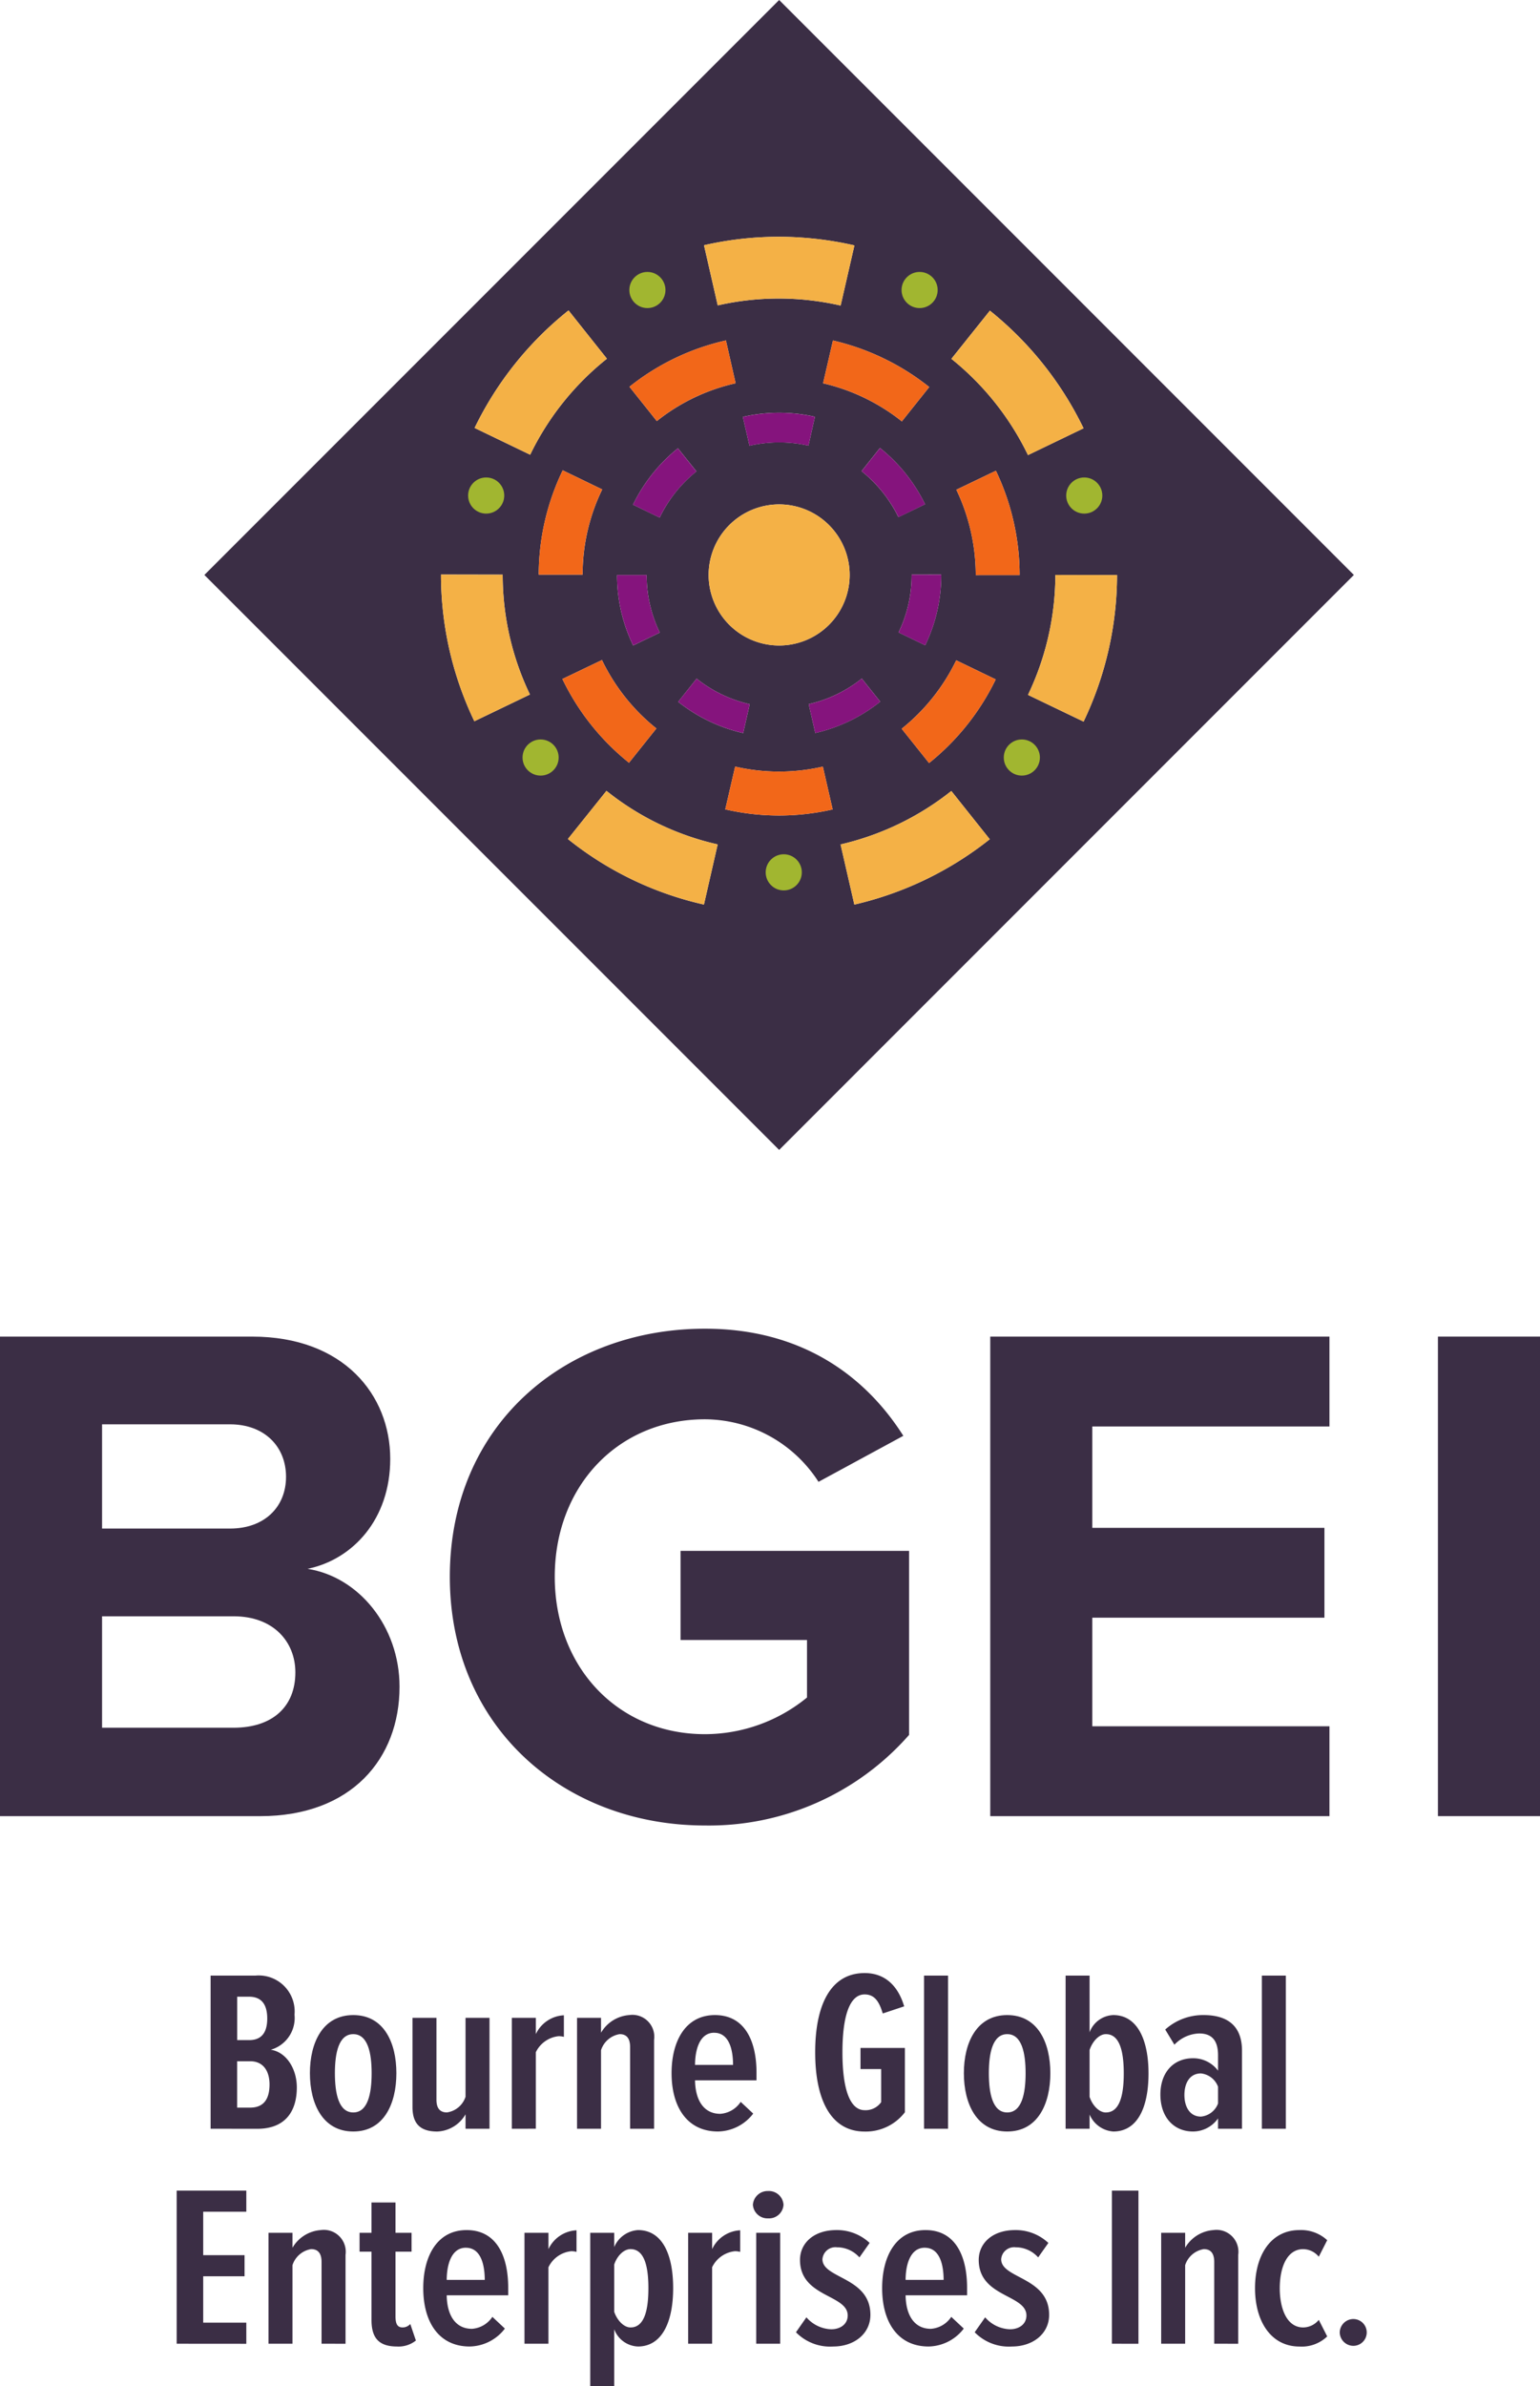
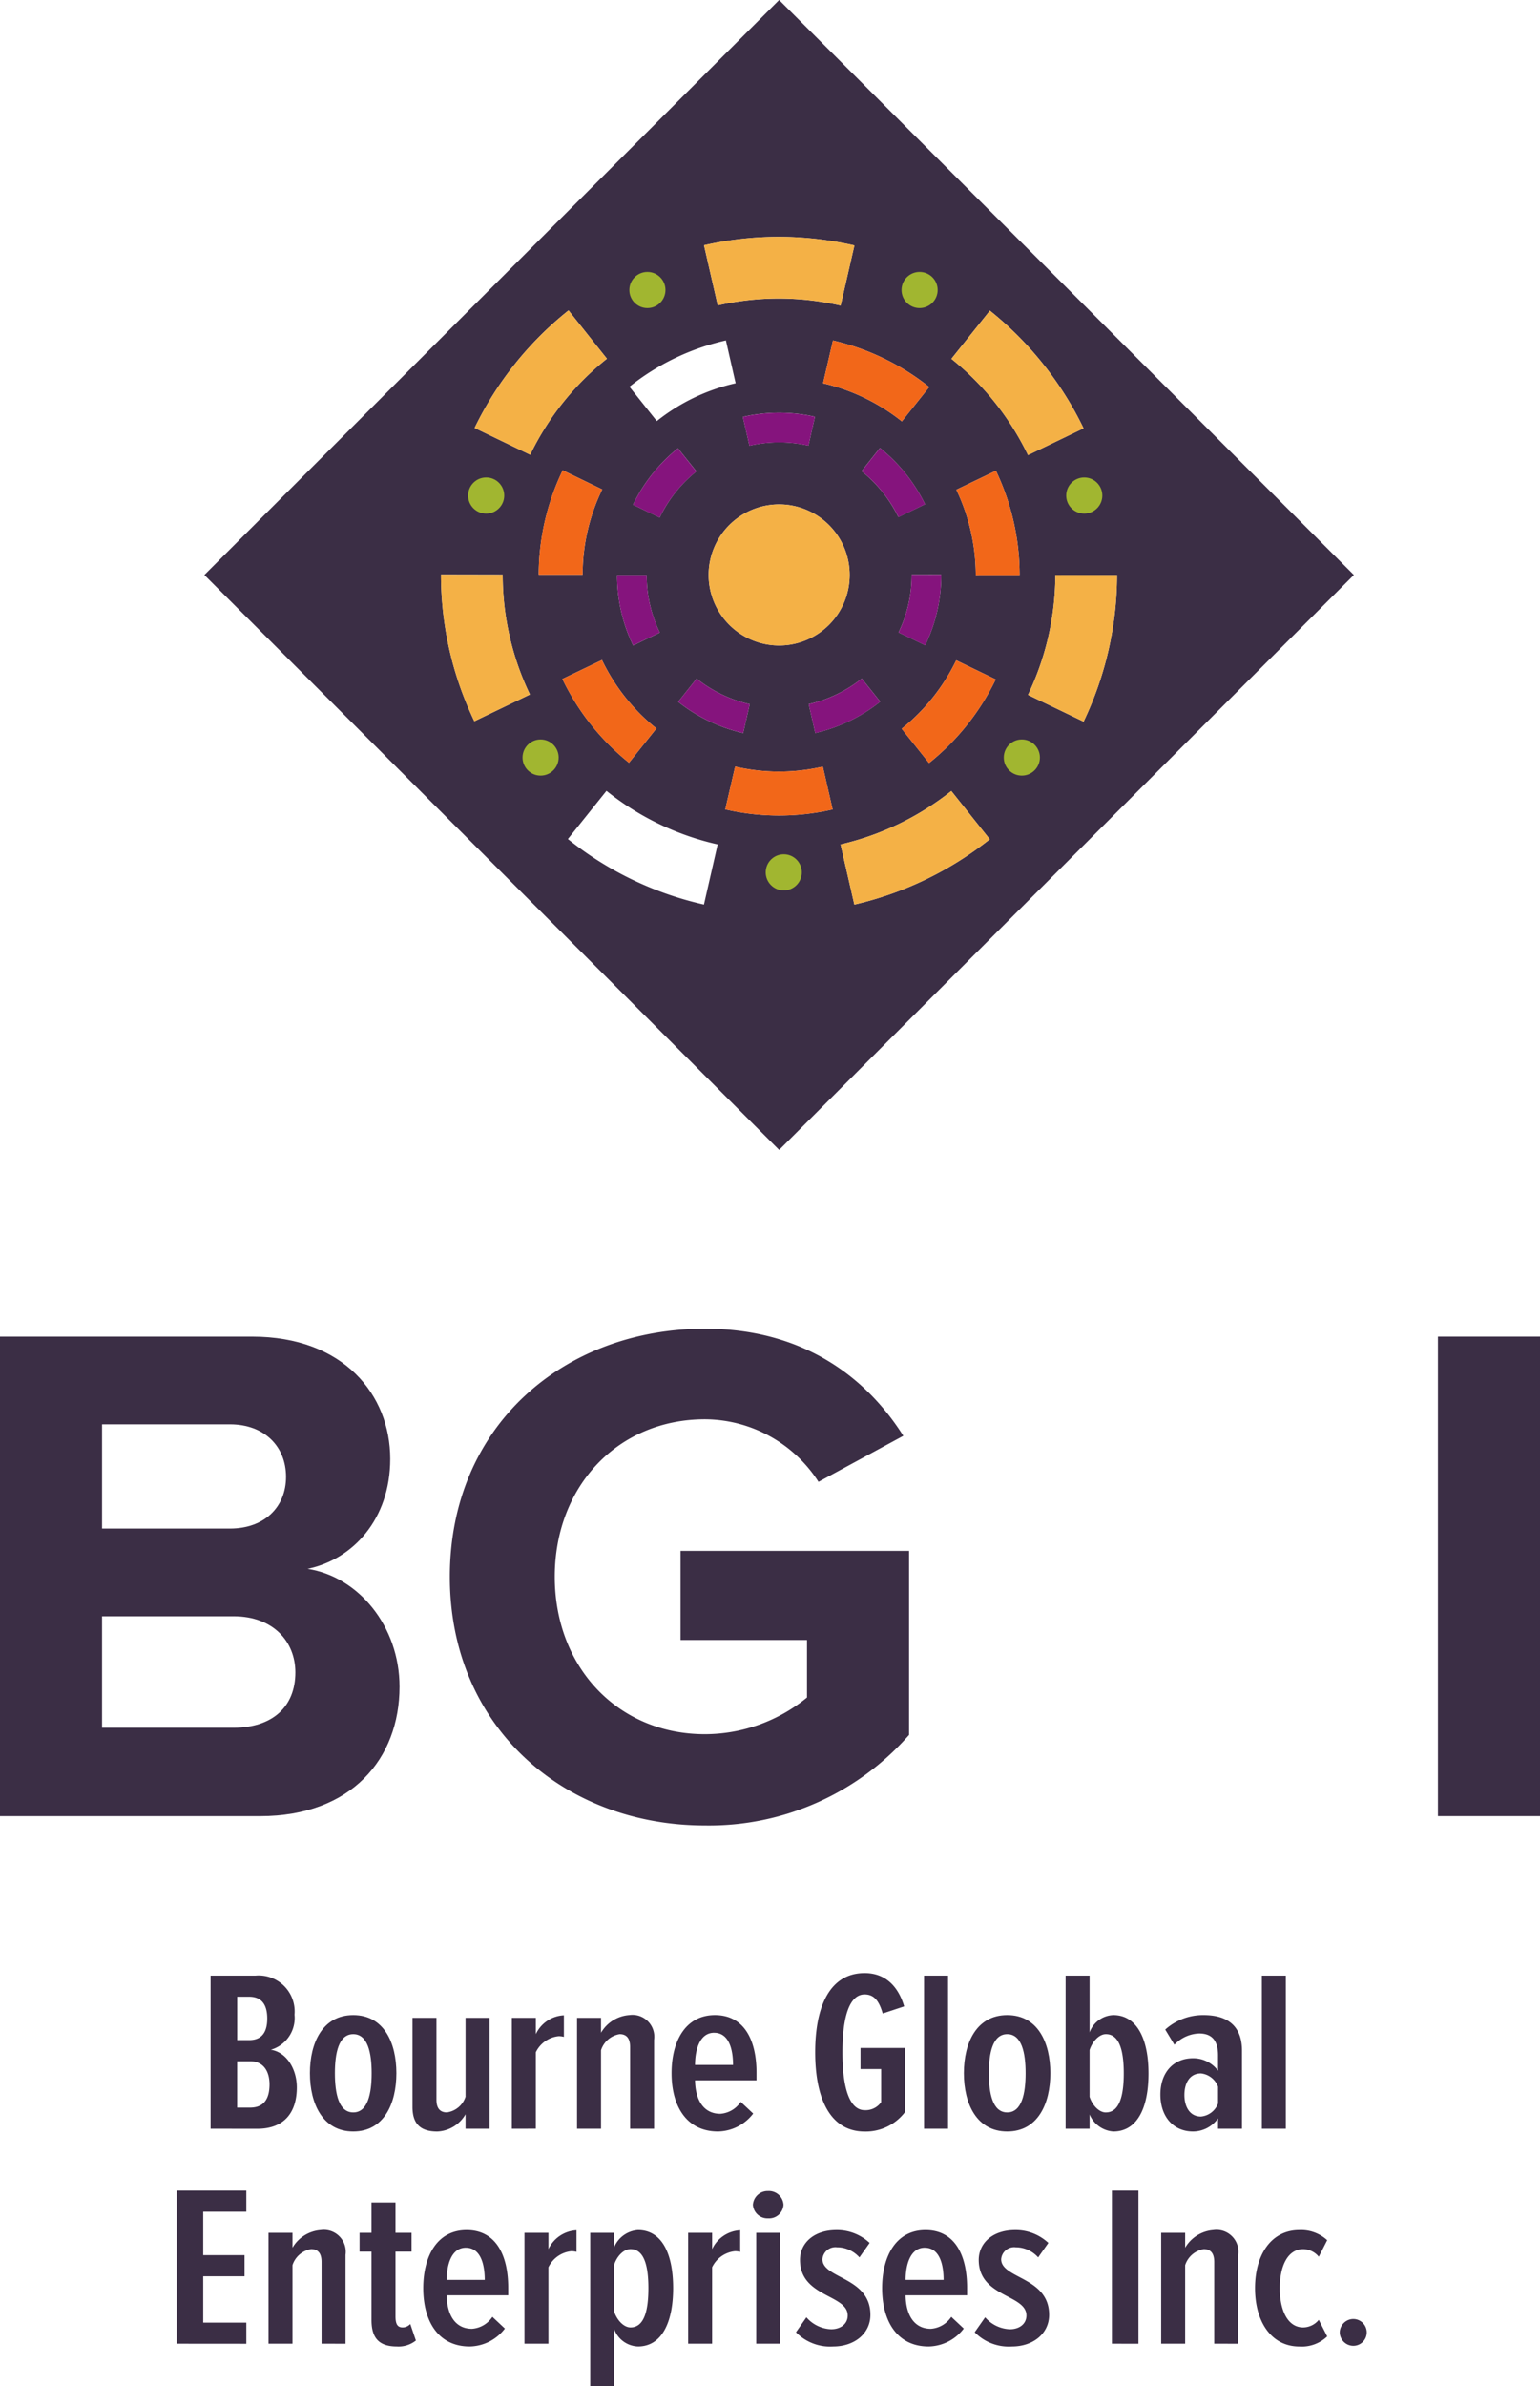
<svg xmlns="http://www.w3.org/2000/svg" width="167.619" height="259.607" viewBox="0 0 167.619 259.607">
  <g id="bgei-logo-vert" transform="translate(-185.339 -267.452)">
    <path id="Path_296" data-name="Path 296" d="M208.262,499.07V482.406h4.886a3.914,3.914,0,0,1,4.248,4.247,3.6,3.6,0,0,1-2.582,3.822c1.694.251,2.832,2.074,2.832,4.1,0,2.624-1.277,4.5-4.3,4.5Zm6.164-11.992c0-1.374-.5-2.373-1.972-2.373h-1.3v4.721h1.3C213.926,489.426,214.426,488.452,214.426,487.078Zm.249,7.17c0-1.4-.638-2.523-2.11-2.523h-1.416v5.047h1.416C214.037,496.772,214.675,495.847,214.675,494.248Z" fill="#3b2e45" />
    <path id="Path_297" data-name="Path 297" d="M219.071,493.024c0-3.323,1.388-6.321,4.72-6.321s4.692,3,4.692,6.321-1.36,6.346-4.692,6.346S219.071,496.347,219.071,493.024Zm6.719,0c0-2.2-.416-4.247-2-4.247s-2,2.048-2,4.247c0,2.224.416,4.273,2,4.273S225.79,495.248,225.79,493.024Z" fill="#3b2e45" />
    <path id="Path_298" data-name="Path 298" d="M236.009,499.07V497.5a3.718,3.718,0,0,1-3.081,1.873c-1.916,0-2.693-.924-2.693-2.673V487h2.609v8.919c0,.925.389,1.375,1.139,1.375a2.5,2.5,0,0,0,2.026-1.7V487h2.61V499.07Z" fill="#3b2e45" />
    <path id="Path_299" data-name="Path 299" d="M241.05,499.07V487h2.61v1.774a3.567,3.567,0,0,1,3.055-2.049v2.349a2.292,2.292,0,0,0-.556-.076,3.111,3.111,0,0,0-2.5,1.75v8.319Z" fill="#3b2e45" />
    <path id="Path_300" data-name="Path 300" d="M253.922,499.07v-8.894c0-.95-.389-1.4-1.139-1.4a2.557,2.557,0,0,0-2.027,1.749v8.544h-2.61V487h2.61v1.624a3.89,3.89,0,0,1,3.082-1.924,2.383,2.383,0,0,1,2.693,2.7v9.669Z" fill="#3b2e45" />
    <path id="Path_301" data-name="Path 301" d="M258.435,493.024c0-3.5,1.527-6.321,4.72-6.321,3.221,0,4.525,2.773,4.525,6.271v.825h-6.691c.029,2.123.917,3.647,2.749,3.647a2.9,2.9,0,0,0,2.221-1.3l1.361,1.275a4.923,4.923,0,0,1-3.832,1.948C260.129,499.37,258.435,496.7,258.435,493.024Zm4.637-4.4c-1.666,0-2.083,2.049-2.083,3.5h4.137C265.126,490.551,264.737,488.627,263.072,488.627Z" fill="#3b2e45" />
    <path id="Path_302" data-name="Path 302" d="M274.066,490.751c0-5.122,1.666-8.62,5.386-8.62,2.416,0,3.721,1.649,4.3,3.623l-2.332.774c-.361-1.2-.833-2.073-1.972-2.073-1.582,0-2.415,2.223-2.415,6.3,0,4.047.833,6.295,2.415,6.295a2.068,2.068,0,0,0,1.8-.874v-3.6h-2.249v-2.3h4.832v7a5.368,5.368,0,0,1-4.388,2.1C275.732,499.37,274.066,495.847,274.066,490.751Z" fill="#3b2e45" />
    <path id="Path_303" data-name="Path 303" d="M285.917,499.07V482.406h2.61V499.07Z" fill="#3b2e45" />
    <path id="Path_304" data-name="Path 304" d="M290.25,493.024c0-3.323,1.388-6.321,4.72-6.321s4.692,3,4.692,6.321-1.36,6.346-4.692,6.346S290.25,496.347,290.25,493.024Zm6.719,0c0-2.2-.416-4.247-2-4.247s-2,2.048-2,4.247c0,2.224.416,4.273,2,4.273S296.969,495.248,296.969,493.024Z" fill="#3b2e45" />
    <path id="Path_305" data-name="Path 305" d="M301.323,499.07V482.406h2.61v6.171a2.865,2.865,0,0,1,2.582-1.874c2.582,0,3.832,2.624,3.832,6.346,0,3.8-1.25,6.321-3.832,6.321a3.035,3.035,0,0,1-2.582-1.849v1.549Zm4.387-1.773c1.527,0,1.943-1.949,1.943-4.248,0-2.323-.416-4.272-1.943-4.272-.75,0-1.472.8-1.777,1.724v5.1C304.238,496.522,304.96,497.3,305.71,497.3Z" fill="#3b2e45" />
    <path id="Path_306" data-name="Path 306" d="M317.915,499.07v-1.124a3.341,3.341,0,0,1-2.722,1.424c-2.11,0-3.553-1.574-3.553-4.022,0-2.424,1.443-3.948,3.553-3.948a3.362,3.362,0,0,1,2.722,1.35v-1.675c0-1.5-.583-2.373-2.055-2.373a3.9,3.9,0,0,0-2.694,1.224l-1-1.649a6.145,6.145,0,0,1,4.193-1.574c2.637,0,4.164,1.224,4.164,3.873v8.494Zm0-2.748V494.5a2.237,2.237,0,0,0-1.861-1.449c-1.222,0-1.8,1.05-1.8,2.349,0,1.274.583,2.348,1.8,2.348A2.206,2.206,0,0,0,317.915,496.322Z" fill="#3b2e45" />
    <path id="Path_307" data-name="Path 307" d="M322.685,499.07V482.406h2.61V499.07Z" fill="#3b2e45" />
    <path id="Path_308" data-name="Path 308" d="M204.568,522.462V505.8h7.58v2.3h-4.692v4.722h4.5v2.3h-4.5v5.046h4.692v2.3Z" fill="#3b2e45" />
    <path id="Path_309" data-name="Path 309" d="M220.338,522.462v-8.895c0-.949-.389-1.4-1.138-1.4a2.559,2.559,0,0,0-2.027,1.749v8.545h-2.61V510.394h2.61v1.624a3.89,3.89,0,0,1,3.082-1.923,2.383,2.383,0,0,1,2.693,2.7v9.669Z" fill="#3b2e45" />
    <path id="Path_310" data-name="Path 310" d="M225.775,519.888v-7.445h-1.3v-2.049h1.3v-3.3h2.611v3.3h1.749v2.049h-1.749v7.02c0,.825.194,1.225.777,1.225a1.107,1.107,0,0,0,.832-.375l.611,1.8a3.016,3.016,0,0,1-2.054.65C226.581,522.762,225.775,521.837,225.775,519.888Z" fill="#3b2e45" />
    <path id="Path_311" data-name="Path 311" d="M231.407,516.416c0-3.5,1.527-6.321,4.72-6.321,3.22,0,4.526,2.773,4.526,6.271v.824h-6.692c.028,2.124.916,3.648,2.749,3.648a2.907,2.907,0,0,0,2.221-1.3l1.361,1.275a4.921,4.921,0,0,1-3.832,1.949C233.1,522.762,231.407,520.088,231.407,516.416Zm4.637-4.4c-1.666,0-2.083,2.049-2.083,3.5H238.1C238.1,513.942,237.709,512.018,236.044,512.018Z" fill="#3b2e45" />
    <path id="Path_312" data-name="Path 312" d="M242.425,522.462V510.394h2.61v1.774a3.566,3.566,0,0,1,3.053-2.049v2.349a2.281,2.281,0,0,0-.555-.075,3.107,3.107,0,0,0-2.5,1.749v8.32Z" fill="#3b2e45" />
    <path id="Path_313" data-name="Path 313" d="M252.193,520.888v6.171h-2.61V510.394h2.61v1.549a3.036,3.036,0,0,1,2.582-1.848c2.582,0,3.832,2.523,3.832,6.321,0,3.747-1.25,6.346-3.832,6.346A2.867,2.867,0,0,1,252.193,520.888Zm3.72-4.472c0-2.3-.416-4.248-1.943-4.248-.75,0-1.471.75-1.777,1.674v5.147c.306.9,1.027,1.7,1.777,1.7C255.5,520.688,255.913,518.739,255.913,516.416Z" fill="#3b2e45" />
    <path id="Path_314" data-name="Path 314" d="M260.24,522.462V510.394h2.609v1.774a3.567,3.567,0,0,1,3.055-2.049v2.349a2.3,2.3,0,0,0-.556-.075,3.11,3.11,0,0,0-2.5,1.749v8.32Z" fill="#3b2e45" />
    <path id="Path_315" data-name="Path 315" d="M267.287,507.346a1.612,1.612,0,0,1,1.666-1.5,1.594,1.594,0,0,1,1.666,1.5,1.575,1.575,0,0,1-1.666,1.474A1.592,1.592,0,0,1,267.287,507.346Zm.361,15.116V510.394h2.61v12.068Z" fill="#3b2e45" />
    <path id="Path_316" data-name="Path 316" d="M271.975,521.213l1.137-1.625a3.741,3.741,0,0,0,2.694,1.3c1.027,0,1.8-.575,1.8-1.5,0-2.3-5.192-1.974-5.192-6.046,0-1.8,1.471-3.248,3.97-3.248a5.2,5.2,0,0,1,3.609,1.4l-1.11,1.574a3.274,3.274,0,0,0-2.443-1.1,1.415,1.415,0,0,0-1.583,1.3c0,2.124,5.22,1.924,5.22,6.047,0,2.048-1.749,3.448-4.054,3.448A5.186,5.186,0,0,1,271.975,521.213Z" fill="#3b2e45" />
    <path id="Path_317" data-name="Path 317" d="M281.354,516.416c0-3.5,1.527-6.321,4.72-6.321,3.22,0,4.525,2.773,4.525,6.271v.824h-6.691c.028,2.124.916,3.648,2.749,3.648a2.906,2.906,0,0,0,2.221-1.3l1.361,1.275a4.921,4.921,0,0,1-3.832,1.949C283.047,522.762,281.354,520.088,281.354,516.416Zm4.637-4.4c-1.666,0-2.083,2.049-2.083,3.5h4.137C288.045,513.942,287.657,512.018,285.991,512.018Z" fill="#3b2e45" />
    <path id="Path_318" data-name="Path 318" d="M291.428,521.213l1.138-1.625a3.737,3.737,0,0,0,2.693,1.3c1.028,0,1.8-.575,1.8-1.5,0-2.3-5.192-1.974-5.192-6.046,0-1.8,1.471-3.248,3.97-3.248a5.2,5.2,0,0,1,3.61,1.4l-1.111,1.574a3.272,3.272,0,0,0-2.443-1.1,1.415,1.415,0,0,0-1.583,1.3c0,2.124,5.22,1.924,5.22,6.047,0,2.048-1.749,3.448-4.054,3.448A5.186,5.186,0,0,1,291.428,521.213Z" fill="#3b2e45" />
    <path id="Path_319" data-name="Path 319" d="M306.365,522.462V505.8h2.887v16.665Z" fill="#3b2e45" />
    <path id="Path_320" data-name="Path 320" d="M317.5,522.462v-8.895c0-.949-.388-1.4-1.138-1.4a2.56,2.56,0,0,0-2.027,1.749v8.545h-2.609V510.394h2.609v1.624a3.892,3.892,0,0,1,3.082-1.923,2.383,2.383,0,0,1,2.693,2.7v9.669Z" fill="#3b2e45" />
    <path id="Path_321" data-name="Path 321" d="M321.94,516.416c0-3.623,1.749-6.321,4.831-6.321a4.2,4.2,0,0,1,3.026,1.1l-.916,1.8a2.233,2.233,0,0,0-1.694-.825c-1.777,0-2.554,2-2.554,4.248s.777,4.272,2.554,4.272a2.235,2.235,0,0,0,1.694-.824l.916,1.8a4,4,0,0,1-3.026,1.1C323.689,522.762,321.94,520.038,321.94,516.416Z" fill="#3b2e45" />
    <path id="Path_322" data-name="Path 322" d="M331.161,521.232a1.488,1.488,0,0,1,1.48-1.458,1.458,1.458,0,0,1,0,2.916A1.488,1.488,0,0,1,331.161,521.232Z" fill="#3b2e45" />
    <path id="Path_323" data-name="Path 323" d="M270.144,267.452,207.585,330.01l62.559,62.559L332.7,330.01Zm22.938,33.8a37.1,37.1,0,0,1,10.194,12.8l-6.048,2.915a30.357,30.357,0,0,0-8.337-10.473Zm-31.921,40.039a14.434,14.434,0,0,0,5.78,2.782l-.712,3.141a17.7,17.7,0,0,1-7.075-3.4Zm-4.022-17.525-2.9-1.4a17.817,17.817,0,0,1,4.888-6.14l2.013,2.514A14.549,14.549,0,0,0,257.139,323.768Zm5.33,6.242a7.675,7.675,0,1,1,7.675,7.675A7.675,7.675,0,0,1,262.469,330.01Zm3.724-17.2a17.852,17.852,0,0,1,7.847-.012l-.708,3.141a14.625,14.625,0,0,0-6.42.01Zm12.945,28.472,2.01,2.515a17.7,17.7,0,0,1-7.072,3.412l-.715-3.14A14.446,14.446,0,0,0,279.138,341.285Zm-.023-22.568,2-2.519a17.789,17.789,0,0,1,4.907,6.124l-2.9,1.4A14.566,14.566,0,0,0,279.115,318.717Zm5.451,11.293v-.032l3.22-.006v.038a17.475,17.475,0,0,1-1.744,7.655l-2.9-1.4A14.284,14.284,0,0,0,284.566,330.01ZM283.5,313.3a21.589,21.589,0,0,0-8.574-4.143L276,304.5a26.406,26.406,0,0,1,10.482,5.064Zm-11.45-20.028a37.158,37.158,0,0,1,6.287.882l-1.5,6.545a30.405,30.405,0,0,0-5.146-.723,29.828,29.828,0,0,0-8.233.706l-1.494-6.545A36.52,36.52,0,0,1,272.049,293.269Zm-7.7,11.225,1.058,4.657a21.189,21.189,0,0,0-8.58,4.115l-2.977-3.735A25.928,25.928,0,0,1,264.349,304.494Zm-8.627,25.532a14.3,14.3,0,0,0,1.43,6.254l-2.9,1.4a17.48,17.48,0,0,1-1.751-7.652Zm-18.754,15.9a36.882,36.882,0,0,1-3.63-15.963l6.714.013a30.143,30.143,0,0,0,2.966,13.04Zm.027-31.914a36.907,36.907,0,0,1,10.224-12.788l4.179,5.255a30.137,30.137,0,0,0-8.354,10.447Zm6.981,15.709a26.254,26.254,0,0,1,2.61-11.1l4.3,2.08a21.172,21.172,0,0,0-2.132,9.067c0,.069,0,.137,0,.206l-4.776,0C243.975,329.893,243.976,329.809,243.976,329.725Zm6.881,9.543a21.44,21.44,0,0,0,5.925,7.445l-2.981,3.731a26.24,26.24,0,0,1-7.251-9.114Zm11.1,26.606-.062-.014a36.458,36.458,0,0,1-14.746-7.118l4.2-5.241a29.792,29.792,0,0,0,12.048,5.814l.055.013Zm13.964-10.342a26.065,26.065,0,0,1-11.643-.016l1.074-4.653a21.4,21.4,0,0,0,9.518.01l.031-.007,1.064,4.656Zm2.406,10.344-1.5-6.544a30.364,30.364,0,0,0,12.056-5.816l4.183,5.251A37.1,37.1,0,0,1,278.328,365.876Zm8.131-15.4-2.979-3.733a21.6,21.6,0,0,0,5.937-7.445l4.3,2.077A26.393,26.393,0,0,1,286.459,350.477Zm5.084-20.452a21.593,21.593,0,0,0-2.113-9.287l4.306-2.066a26.37,26.37,0,0,1,2.583,11.352Zm14.436,8.223a36.954,36.954,0,0,1-2.7,7.721l-6.051-2.907a30.418,30.418,0,0,0,2.937-11.492c.028-.518.042-1.043.043-1.561l6.713.007c0,.634-.018,1.277-.051,1.912A37.138,37.138,0,0,1,305.979,338.248Z" fill="#3b2e45" />
    <path id="Path_324" data-name="Path 324" d="M277.819,330.01a7.675,7.675,0,1,0-7.675,7.675A7.675,7.675,0,0,0,277.819,330.01Z" fill="#f4b146" />
    <path id="Path_325" data-name="Path 325" d="M286.026,322.322a17.789,17.789,0,0,0-4.907-6.124l-2,2.519a14.566,14.566,0,0,1,4.014,5.01Z" fill="#85147d" />
    <path id="Path_326" data-name="Path 326" d="M287.786,330.01v-.038l-3.22.006v.032a14.284,14.284,0,0,1-1.424,6.257l2.9,1.4A17.475,17.475,0,0,0,287.786,330.01Z" fill="#85147d" />
    <path id="Path_327" data-name="Path 327" d="M257.152,336.28a14.3,14.3,0,0,1-1.43-6.254l-3.22,0a17.48,17.48,0,0,0,1.751,7.652Z" fill="#85147d" />
    <path id="Path_328" data-name="Path 328" d="M259.125,316.232a17.817,17.817,0,0,0-4.888,6.14l2.9,1.4a14.549,14.549,0,0,1,4-5.022Z" fill="#85147d" />
    <path id="Path_329" data-name="Path 329" d="M281.148,343.8l-2.01-2.515a14.446,14.446,0,0,1-5.777,2.787l.715,3.14A17.7,17.7,0,0,0,281.148,343.8Z" fill="#85147d" />
    <path id="Path_330" data-name="Path 330" d="M266.941,344.075a14.434,14.434,0,0,1-5.78-2.782l-2.007,2.518a17.7,17.7,0,0,0,7.075,3.4Z" fill="#85147d" />
    <path id="Path_331" data-name="Path 331" d="M273.332,315.942l.708-3.141a17.852,17.852,0,0,0-7.847.012l.719,3.139A14.625,14.625,0,0,1,273.332,315.942Z" fill="#85147d" />
-     <path id="Path_332" data-name="Path 332" d="M265.407,309.151l-1.058-4.657a25.928,25.928,0,0,0-10.5,5.037l2.977,3.735A21.189,21.189,0,0,1,265.407,309.151Z" fill="#f26719" />
    <path id="Path_333" data-name="Path 333" d="M274.925,309.154A21.589,21.589,0,0,1,283.5,313.3l2.979-3.733A26.406,26.406,0,0,0,276,304.5Z" fill="#f26719" />
    <path id="Path_334" data-name="Path 334" d="M248.752,329.773a21.172,21.172,0,0,1,2.132-9.067l-4.3-2.08a26.254,26.254,0,0,0-2.61,11.1c0,.084,0,.168,0,.252l4.776,0C248.751,329.91,248.751,329.842,248.752,329.773Z" fill="#f26719" />
    <path id="Path_335" data-name="Path 335" d="M253.8,350.444l2.981-3.731a21.44,21.44,0,0,1-5.925-7.445l-4.307,2.062A26.24,26.24,0,0,0,253.8,350.444Z" fill="#f26719" />
    <path id="Path_336" data-name="Path 336" d="M293.736,318.672l-4.306,2.066a21.593,21.593,0,0,1,2.113,9.287h4.776a26.37,26.37,0,0,0-2.583-11.352Z" fill="#f26719" />
    <path id="Path_337" data-name="Path 337" d="M283.48,346.744l2.979,3.733a26.393,26.393,0,0,0,7.258-9.1l-4.3-2.077A21.6,21.6,0,0,1,283.48,346.744Z" fill="#f26719" />
    <path id="Path_338" data-name="Path 338" d="M274.871,350.873a21.4,21.4,0,0,1-9.518-.01l-1.074,4.653a26.065,26.065,0,0,0,11.643.016l.044-.01-1.064-4.656Z" fill="#f26719" />
    <path id="Path_339" data-name="Path 339" d="M300.208,330.009c0,.518-.015,1.043-.043,1.561a30.418,30.418,0,0,1-2.937,11.492l6.051,2.907a37.144,37.144,0,0,0,3.591-14.041c.033-.635.051-1.278.051-1.912Z" fill="#f4b146" />
    <path id="Path_340" data-name="Path 340" d="M233.338,329.967a36.882,36.882,0,0,0,3.63,15.963l6.05-2.91a30.143,30.143,0,0,1-2.966-13.04Z" fill="#f4b146" />
    <path id="Path_341" data-name="Path 341" d="M297.228,316.971l6.048-2.915a37.1,37.1,0,0,0-10.194-12.8l-4.191,5.244A30.357,30.357,0,0,1,297.228,316.971Z" fill="#f4b146" />
    <path id="Path_342" data-name="Path 342" d="M251.4,306.483l-4.179-5.255a36.907,36.907,0,0,0-10.224,12.788l6.049,2.914A30.137,30.137,0,0,1,251.4,306.483Z" fill="#f4b146" />
    <path id="Path_343" data-name="Path 343" d="M271.692,299.973a30.405,30.405,0,0,1,5.146.723l1.5-6.545a37.158,37.158,0,0,0-6.287-.882,36.52,36.52,0,0,0-10.084.865l1.494,6.545A29.828,29.828,0,0,1,271.692,299.973Z" fill="#f4b146" />
-     <path id="Path_344" data-name="Path 344" d="M251.346,353.5l-4.2,5.241A36.458,36.458,0,0,0,261.9,365.86l.062.014,1.491-6.546-.055-.013A29.792,29.792,0,0,1,251.346,353.5Z" fill="#f4b146" />
    <path id="Path_345" data-name="Path 345" d="M276.828,359.332l1.5,6.544a37.1,37.1,0,0,0,14.739-7.109l-4.183-5.251A30.364,30.364,0,0,1,276.828,359.332Z" fill="#f4b146" />
    <circle id="Ellipse_88" data-name="Ellipse 88" cx="1.966" cy="1.966" r="1.966" transform="translate(236.29 319.403)" fill="#a1b630" />
    <circle id="Ellipse_89" data-name="Ellipse 89" cx="1.966" cy="1.966" r="1.966" transform="translate(301.388 319.403)" fill="#a1b630" />
    <circle id="Ellipse_90" data-name="Ellipse 90" cx="1.966" cy="1.966" r="1.966" transform="translate(294.593 347.909)" fill="#a1b630" />
    <circle id="Ellipse_91" data-name="Ellipse 91" cx="1.966" cy="1.966" r="1.966" transform="translate(268.679 360.401)" fill="#a1b630" />
    <circle id="Ellipse_92" data-name="Ellipse 92" cx="1.966" cy="1.966" r="1.966" transform="translate(242.214 347.909)" fill="#a1b630" />
    <circle id="Ellipse_93" data-name="Ellipse 93" cx="1.966" cy="1.966" r="1.966" transform="translate(283.466 297.041)" fill="#a1b630" />
    <circle id="Ellipse_94" data-name="Ellipse 94" cx="1.966" cy="1.966" r="1.966" transform="translate(253.839 297.041)" fill="#a1b630" />
    <g id="Group_2079" data-name="Group 2079">
      <g id="Group_2078" data-name="Group 2078">
        <path id="Path_346" data-name="Path 346" d="M185.339,465.057V412.882h27.456c9.935,0,15.019,6.336,15.019,13.3,0,6.57-4.068,10.951-9,11.968,5.555.86,10.012,6.258,10.012,12.828,0,7.823-5.24,14.081-15.175,14.081Zm31.133-36.922c0-3.285-2.347-5.71-6.1-5.71H196.447v11.342H210.37C214.125,433.767,216.472,431.421,216.472,428.135Zm1.016,21.277c0-3.285-2.347-6.1-6.726-6.1H196.447v12.125h14.315C214.985,455.435,217.488,453.167,217.488,449.412Z" fill="#3b2e45" />
        <path id="Path_347" data-name="Path 347" d="M234.3,439.008c0-16.505,12.516-26.987,27.77-26.987,10.873,0,17.678,5.476,21.59,11.656l-9.232,5.006a14.772,14.772,0,0,0-12.358-6.805c-9.465,0-16.349,7.275-16.349,17.13s6.884,17.131,16.349,17.131a17.588,17.588,0,0,0,11.107-3.99v-6.257H259.412v-9.7h24.875v20.025a28.959,28.959,0,0,1-22.215,9.857C246.818,466.074,234.3,455.435,234.3,439.008Z" fill="#3b2e45" />
-         <path id="Path_348" data-name="Path 348" d="M293.121,465.057V412.882h36.921v9.778H304.229v11.029h25.266v9.778H304.229v11.811h25.813v9.779Z" fill="#3b2e45" />
        <path id="Path_349" data-name="Path 349" d="M341.85,465.057V412.882h11.108v52.175Z" fill="#3b2e45" />
      </g>
    </g>
  </g>
</svg>